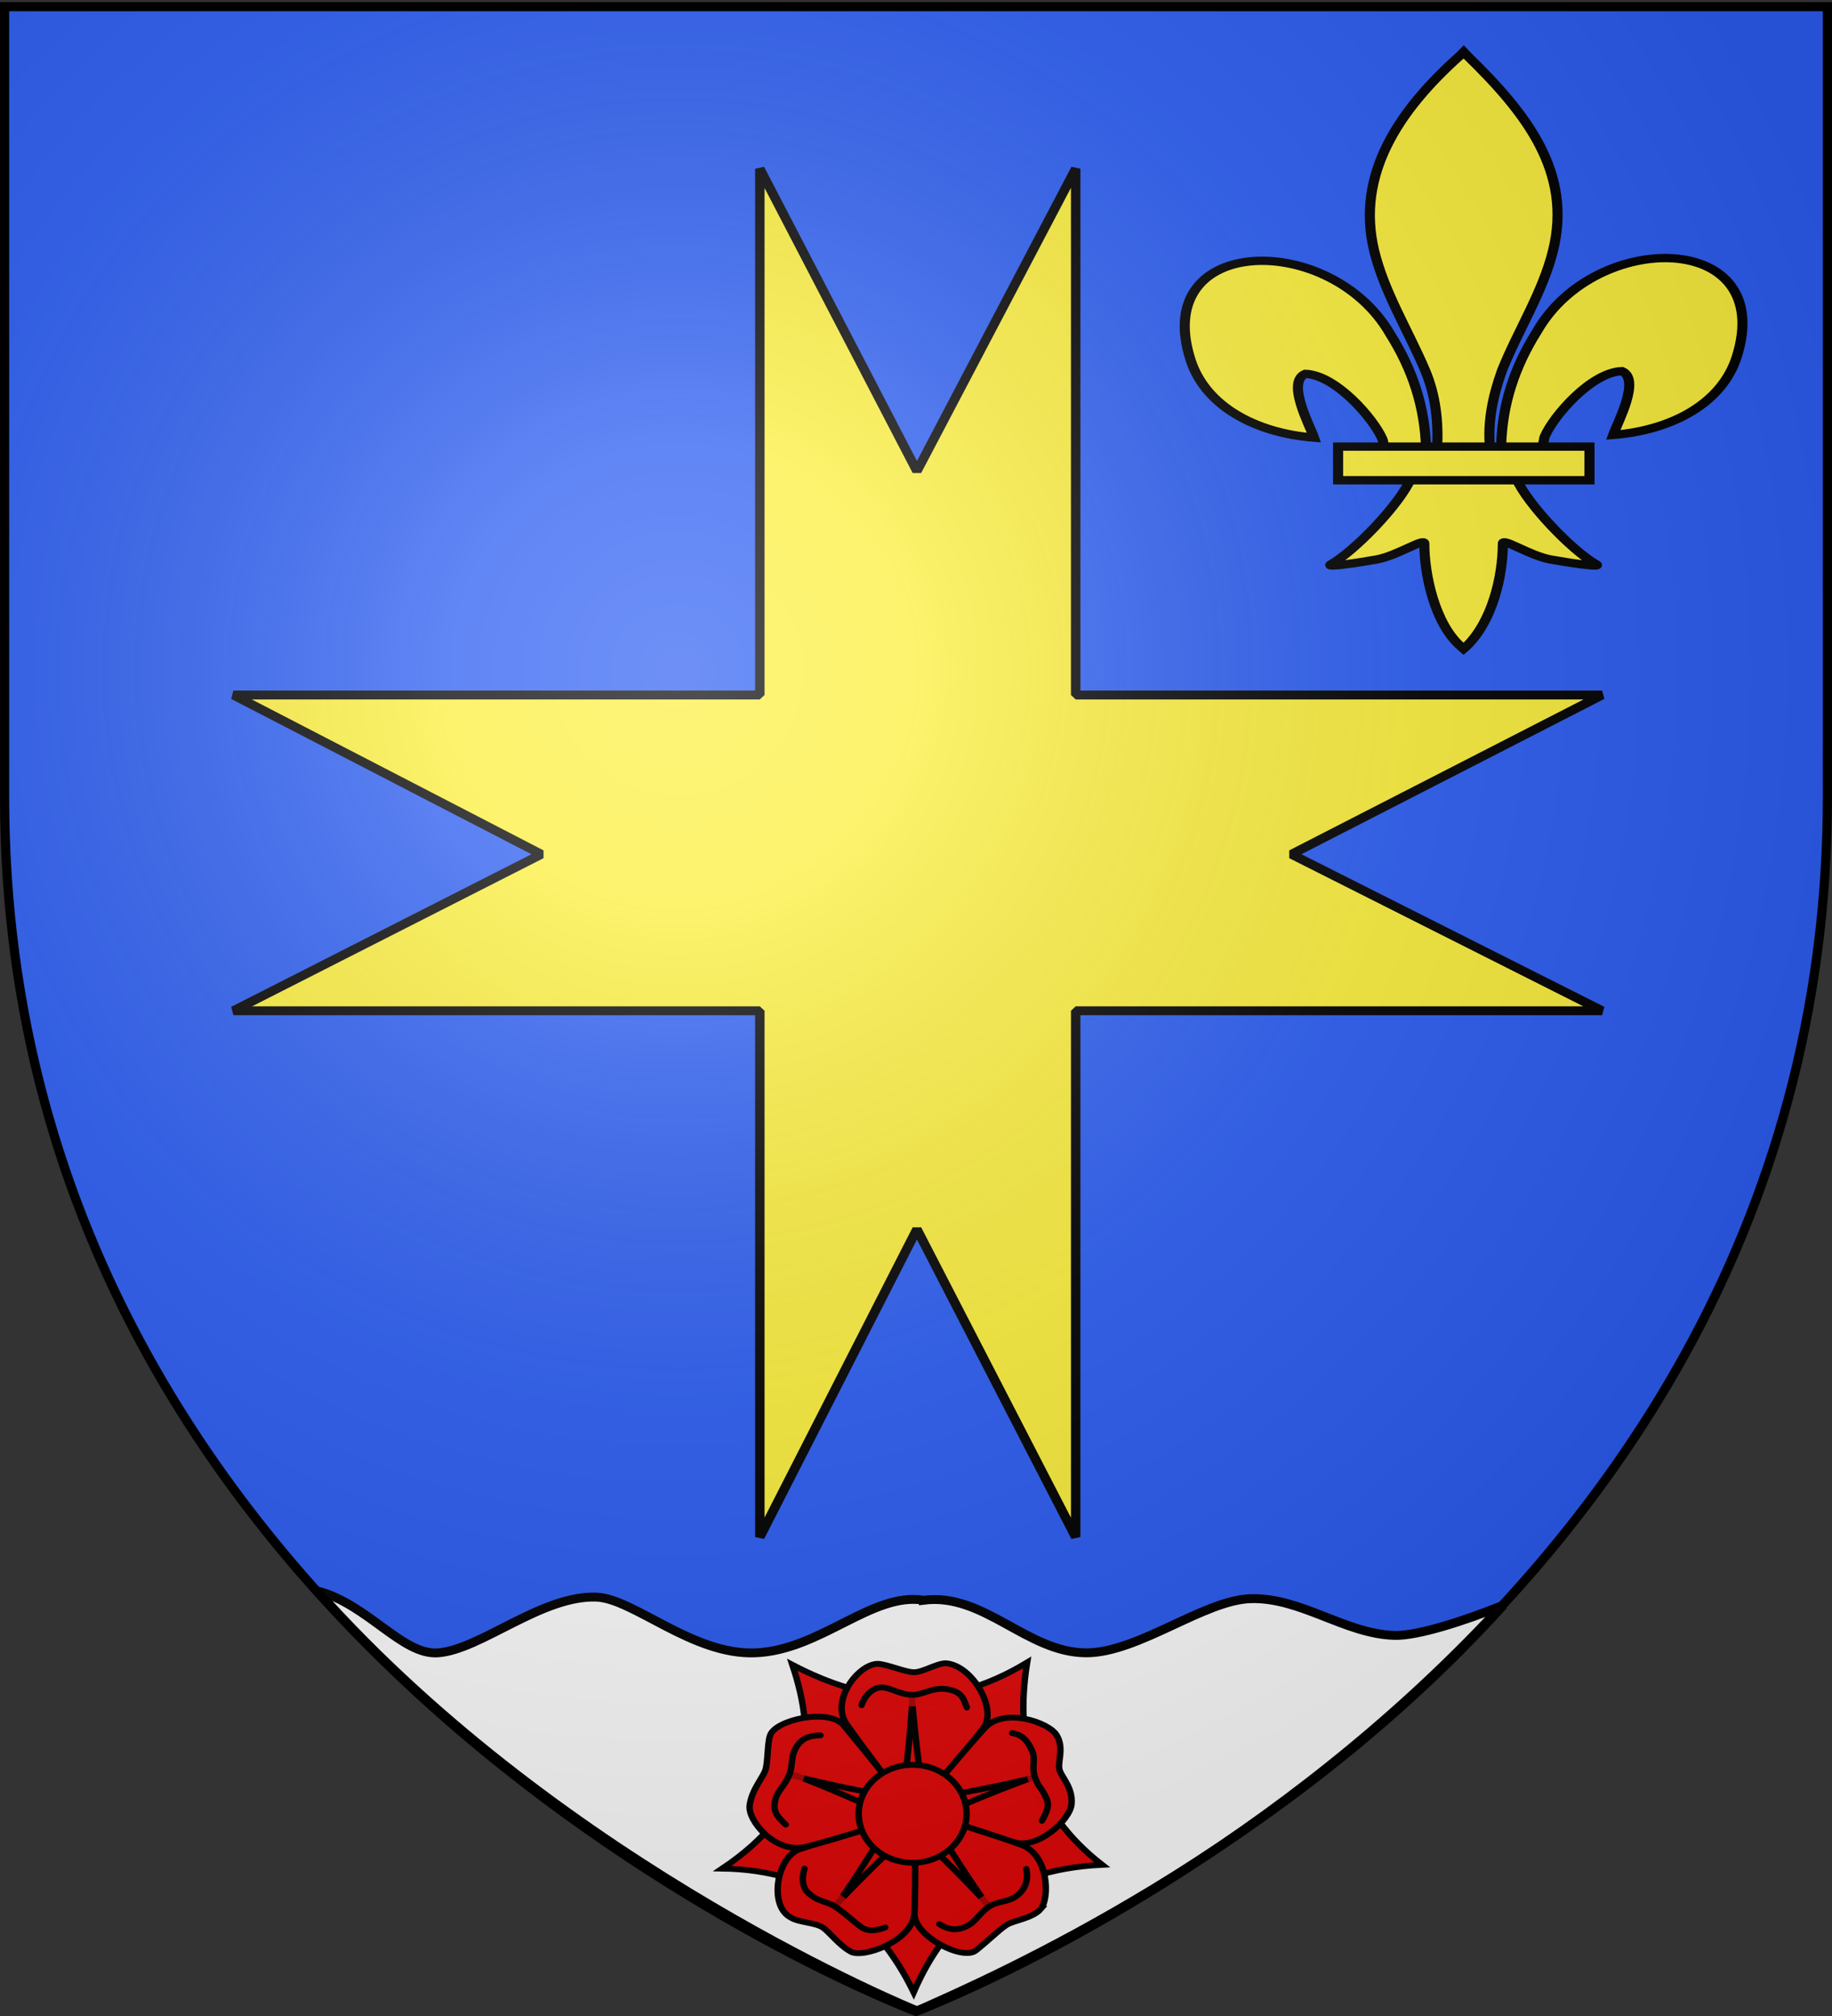
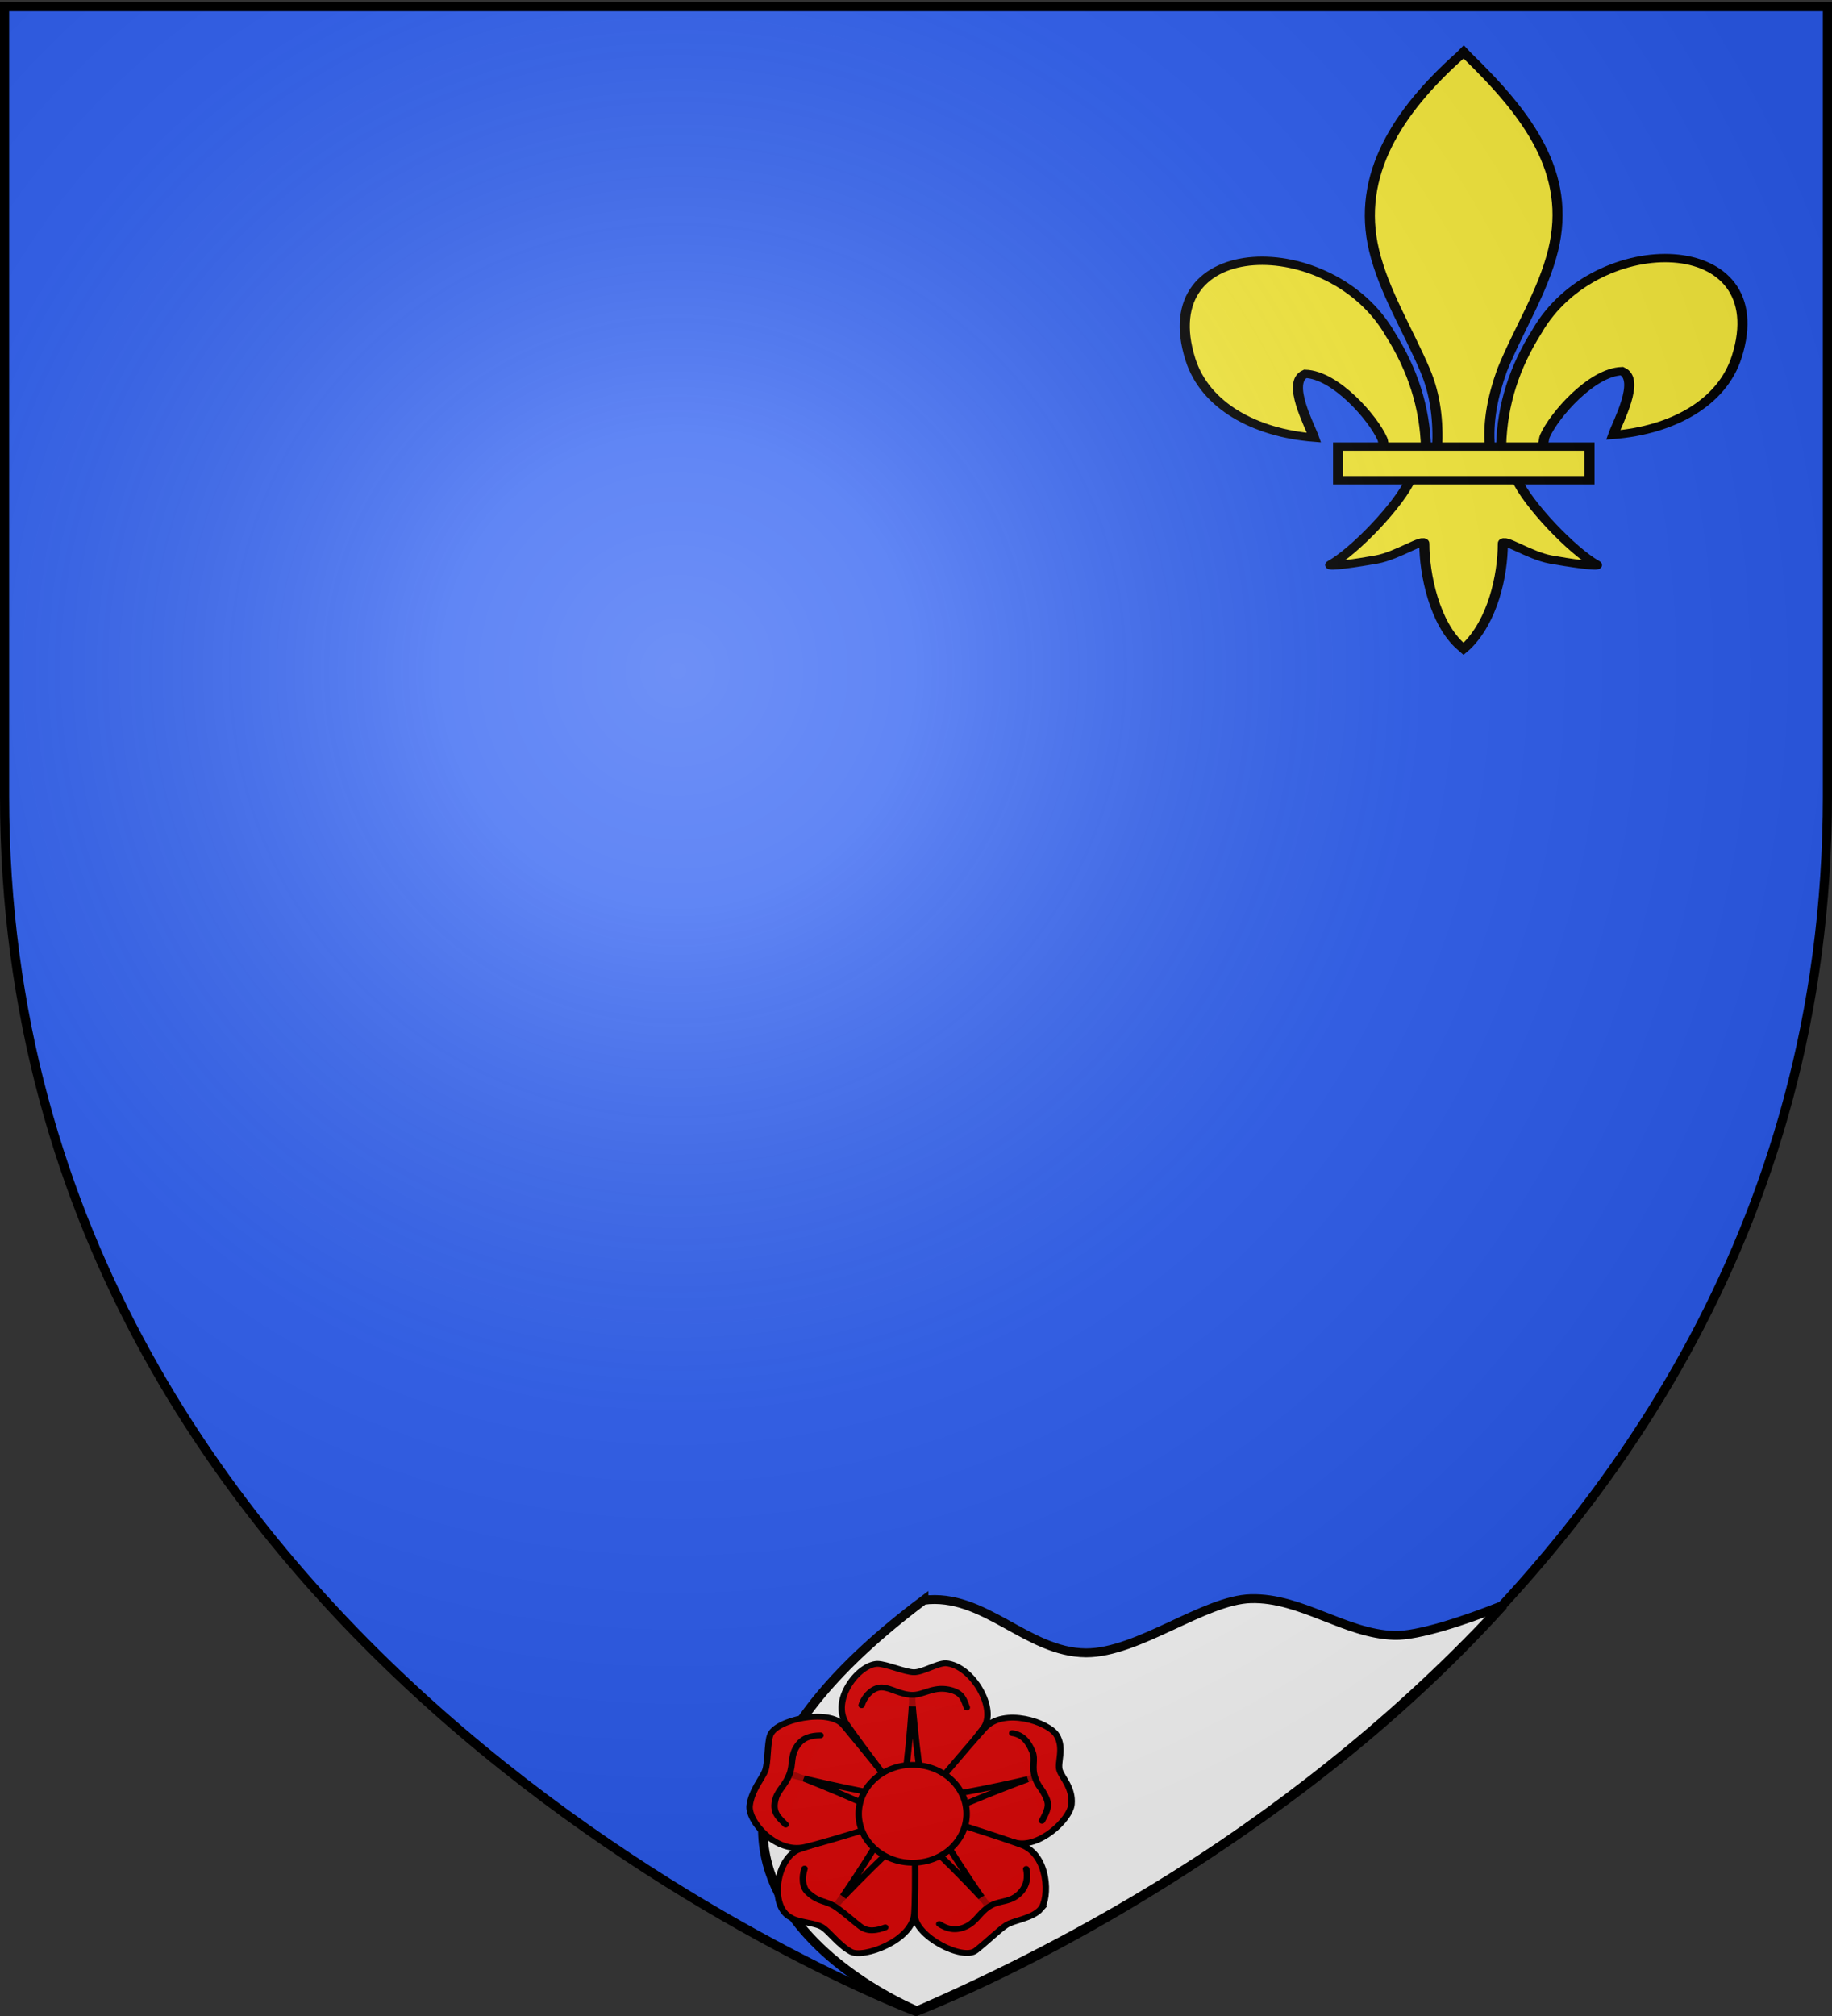
<svg xmlns="http://www.w3.org/2000/svg" xmlns:xlink="http://www.w3.org/1999/xlink" width="600" height="660" version="1.0">
  <rect width="100%" height="100%" fill="#333333" stroke="none" />
  <desc>Flag of Canton of Valais (Wallis)</desc>
  <defs>
    <radialGradient xlink:href="#b" id="c" cx="221.445" cy="226.331" r="300" fx="221.445" fy="226.331" gradientTransform="matrix(1.353 0 0 1.349 -77.63 -85.747)" gradientUnits="userSpaceOnUse" />
    <linearGradient id="b">
      <stop offset="0" style="stop-color:white;stop-opacity:.314" />
      <stop offset=".19" style="stop-color:white;stop-opacity:.251" />
      <stop offset=".6" style="stop-color:#6b6b6b;stop-opacity:.125" />
      <stop offset="1" style="stop-color:black;stop-opacity:.125" />
    </linearGradient>
  </defs>
  <g style="display:inline">
    <path d="M300 658.5s298.5-112.32 298.5-397.772V2.176H1.5v258.552C1.5 546.18 300 658.5 300 658.5" style="fill:#2b5df2;fill-opacity:1;fill-rule:evenodd;stroke:none;stroke-width:1px;stroke-linecap:butt;stroke-linejoin:miter;stroke-opacity:1" />
    <g style="fill:#fff;fill-opacity:1;stroke:#000;stroke-width:6.059;stroke-miterlimit:4;stroke-dasharray:none;stroke-opacity:1">
      <g style="fill:#fff;fill-opacity:1;stroke:#000;stroke-width:2.881;stroke-miterlimit:4;stroke-dasharray:none;stroke-opacity:1;display:inline">
-         <path d="M692.18 863.232c-15.745-2.702-31.45 16.197-51.28 17.063-19.15.836-37.136-17.643-48.563-18.063-16.69-.613-35.273 17.027-48.22 18.063-10.905.872-21.454-15.834-36.896-20.094C582.99 950.378 690.188 996.36 690.188 996.36c23.148-10.928 110.65-51.52 178.743-131.496-11.653 4.982-26.1 10.013-33.21 9.78-15.074-.492-28.383-12.317-43.728-11.91-14.23.376-34.394 17.587-50.281 17.562-18.144-.121-31.079-19.563-49.532-17.063z" style="fill:#fff;fill-opacity:1;fill-rule:evenodd;stroke:#000;stroke-width:2.881;stroke-linecap:butt;stroke-linejoin:miter;stroke-miterlimit:4;stroke-dasharray:none;stroke-opacity:1;display:inline" transform="matrix(1.074 0 0 1.01 -440.903 -347.99)" />
+         <path d="M692.18 863.232C582.99 950.378 690.188 996.36 690.188 996.36c23.148-10.928 110.65-51.52 178.743-131.496-11.653 4.982-26.1 10.013-33.21 9.78-15.074-.492-28.383-12.317-43.728-11.91-14.23.376-34.394 17.587-50.281 17.562-18.144-.121-31.079-19.563-49.532-17.063z" style="fill:#fff;fill-opacity:1;fill-rule:evenodd;stroke:#000;stroke-width:2.881;stroke-linecap:butt;stroke-linejoin:miter;stroke-miterlimit:4;stroke-dasharray:none;stroke-opacity:1;display:inline" transform="matrix(1.074 0 0 1.01 -440.903 -347.99)" />
        <g style="fill:#e20909;stroke:#000;stroke-width:14.674;stroke-miterlimit:4;stroke-dasharray:none;stroke-opacity:1;display:inline">
          <g style="fill:#e20909;stroke:#000;stroke-width:14.674;stroke-miterlimit:4;stroke-dasharray:none;stroke-opacity:1">
-             <path d="M530 390a50 50 0 1 1-100 0 50 50 0 1 1 100 0" style="fill:#e20909;fill-opacity:1;stroke:#000;stroke-width:14.674;stroke-linecap:round;stroke-linejoin:round;stroke-miterlimit:4;stroke-dasharray:none;stroke-opacity:1" transform="matrix(.143 0 0 .13 230.11 543.118)" />
-             <path d="M775 390a295 295 0 1 1-590 0 295 295 0 1 1 590 0" style="fill:#e20909;fill-opacity:1;stroke:#000;stroke-width:14.674;stroke-linecap:round;stroke-linejoin:round;stroke-miterlimit:4;stroke-dasharray:none;stroke-opacity:1" transform="matrix(.143 0 0 .13 230.11 543.118)" />
-             <path d="M743.277-8.82C713.95 189.882 756.022 364.79 915 500.726 680.998 513.408 555.187 639.194 483.44 821.5c-85.37-192.324-223.763-307.39-438.44-311.3C253.66 356.38 261.43 180.241 205.586-2.967 375.044 94.44 551.7 118.655 743.277-8.82z" style="fill:#e20909;fill-opacity:1;stroke:#000;stroke-width:14.674;stroke-linecap:round;stroke-linejoin:miter;marker-start:none;stroke-miterlimit:4;stroke-dasharray:none;stroke-opacity:1" transform="matrix(.143 0 0 .13 230.11 545.41)" />
            <g style="fill:#e20909;stroke:#000;stroke-width:14.674;stroke-miterlimit:4;stroke-dasharray:none;stroke-opacity:1">
              <path d="M400.097-5.46c20.506 0 63.64 21.213 84.146 21.213s52.326-22.628 72.832-22.628c61.553 5.292 118.31 116.8 86.267 162.635-31.724 45.378-155.63 221.785-159.806 216.374-11.012-14.266-121.525-174.155-154.15-226.274C292.998 87.73 355.505-3.624 400.097-5.46z" style="fill:#e20909;fill-opacity:1;stroke:#000;stroke-width:14.674;stroke-linecap:round;stroke-linejoin:miter;stroke-miterlimit:4;stroke-dasharray:none;stroke-opacity:1" transform="matrix(.143 0 0 .13 230.11 545.41)" />
              <path d="M810.791 174.165c18.44 33.172.71 69.645 7.046 89.147s30.48 44.232 27.056 84.903c-3.314 39.356-75.781 112.578-129.007 96.348s-241.061-66.152-237.207-71.795c10.165-14.881 128.079-169.394 167.565-216.527 44.042-52.572 146.107-15.249 164.547 17.924z" style="fill:#e20909;fill-opacity:1;stroke:#000;stroke-width:14.674;stroke-linecap:round;stroke-linejoin:miter;stroke-miterlimit:4;stroke-dasharray:none;stroke-opacity:1" transform="matrix(.143 0 0 .13 230.11 545.41)" />
              <path d="M774.558 611.754c-18.889 24.312-62.455 28.773-79.045 40.826s-39.8 37.65-69.664 63.944-139.603-35.016-140.62-90.93c-1.008-55.36-5.178-263.671 1.38-261.749 17.294 5.07 186.54 63.808 243.568 86.797 63.608 25.64 64.38 135.369 44.38 161.112z" style="fill:#e20909;fill-opacity:1;stroke:#000;stroke-width:14.674;stroke-linecap:round;stroke-linejoin:miter;stroke-miterlimit:4;stroke-dasharray:none;stroke-opacity:1" transform="matrix(.143 0 0 .13 230.11 545.41)" />
              <path d="M339.58 719.623c-28.08-17.066-48.333-49.289-64.923-61.342s-55.633-12.45-72.223-24.504c-51.88-28.502-32.566-154.05 20.297-172.296 52.338-18.065 261.776-97.935 261.974-91.104.524 18.014 4.435 192.527.194 253.868-4.73 68.418-117.237 112.444-145.318 95.378z" style="fill:#e20909;fill-opacity:1;stroke:#000;stroke-width:14.674;stroke-linecap:round;stroke-linejoin:miter;stroke-miterlimit:4;stroke-dasharray:none;stroke-opacity:1" transform="matrix(.143 0 0 .13 230.11 545.41)" />
              <path d="M107.795 351.282c4.465-38.793 29.469-68.93 35.806-88.432s4.549-68.07 10.886-87.573c11.075-39.764 135.033-70.092 168.721-25.454 33.354 44.194 165.55 221.528 159.114 223.828-16.97 6.064-189.043 67.417-248.693 82.34-66.53 16.643-130.348-65.496-125.834-104.71z" style="fill:#e20909;fill-opacity:1;stroke:#000;stroke-width:14.674;stroke-linecap:round;stroke-linejoin:miter;stroke-miterlimit:4;stroke-dasharray:none;stroke-opacity:1" transform="matrix(.143 0 0 .13 230.11 545.41)" />
            </g>
            <path d="M200 273c0 4 242 64 254 55 11-9 29-252 26-252s20 244 29 254c9 11 252-47 251-50s-226 94-231 106c-4 12 123 221 126 219S495 417 480 418c-12.5 0-178 184-176 187 3 2 131-211 126-223-4-12-226-114-228-109z" style="fill:#e20909;fill-opacity:1;stroke:#000;stroke-width:14.674;stroke-linecap:round;stroke-linejoin:round;stroke-miterlimit:4;stroke-dasharray:none;stroke-opacity:1" transform="matrix(.143 0 0 .13 230.11 545.41)" />
            <path d="M617 390a137 137 0 1 1-274 0 137 137 0 1 1 274 0z" style="fill:#e20909;fill-opacity:1;stroke:#000;stroke-width:16.304;stroke-linecap:butt;stroke-miterlimit:4;stroke-dasharray:none;stroke-opacity:1" transform="matrix(.129 0 0 .117 236.98 548.18)" />
            <path d="M364.214 98.825c5.76-21.596 25.085-46.08 47.179-44.74 20.747 1.258 41.21 18.254 68.93 18.66s50.62-24.591 90.723-11.464c23.808 7.793 27.23 23.178 34.14 43.244M708.989 169.092c23.397 3.543 36.968 20.863 46.573 47.22 7.118 19.528-2.426 37.857 5.754 64.346s14.234 23.382 25.987 52.415c7.25 17.91 2.848 30.887-10.06 56.791M741.214 511.187c3.737 17.232 4.106 46.676-22.178 68.037-20.787 16.893-40.57 11.014-63.235 26.98-22.665 15.964-29.148 38.696-54.025 50.709-23.99 11.585-42.352 5.137-59.736-7.035M418.407 658.317c-20.267 8.473-39.756 11.977-56.843-2.093-16.046-13.213-34.455-32.572-56.643-49.194-22.187-16.622-38.106-10.456-63.85-36.612-13.554-13.77-13.813-39.753-7.608-60.049M190.302 399.552c-14.321-16.657-33.43-30.046-22.328-67.644 5.886-19.935 22.063-32.911 31.015-59.15 8.952-26.237 1.596-45.72 17.637-71.642 13.305-21.501 32.146-26.014 53.365-26.385" style="fill:#e20909;fill-opacity:.75;fill-rule:evenodd;stroke:#000;stroke-width:14.674;stroke-linecap:round;stroke-linejoin:miter;stroke-miterlimit:4;stroke-dasharray:none;stroke-opacity:1" transform="matrix(.143 0 0 .13 230.11 545.41)" />
          </g>
        </g>
-         <path d="M642.23 399.238v170.585H481.701l93.884 51.628-93.884 50.723h160.53V842.76l47.904-99.765 48.413 99.765V672.174h160.53l-94.715-50.723 94.714-51.628H738.548V399.238l-48.413 97.999z" style="opacity:1;fill:#fcef3c;fill-opacity:1;fill-rule:evenodd;stroke:#000;stroke-width:2.881;stroke-linejoin:bevel;stroke-miterlimit:4;stroke-dasharray:none;stroke-dashoffset:10;stroke-opacity:1" transform="matrix(1.074 0 0 1.01 -440.903 -347.99)" />
        <g style="stroke-width:12.746;stroke:#000;stroke-opacity:1;stroke-miterlimit:4;stroke-dasharray:none">
          <path d="M407.03 608.7c1.424-61.957 16.75-119.54 45.289-174.11 74.714-157.185 302.92-153.431 252.615 38.812-18.537 70.84-81.509 112.474-156.319 119.615 5.4-18.665 35.1-84.652 11.125-97.562-38.339 1.449-85.945 67.706-97.393 99.301-1.653 4.536-1.19 9.778-3.036 14.24" style="opacity:1;fill:#fcef3c;fill-opacity:1;fill-rule:evenodd;stroke:#000;stroke-width:12.746;stroke-linecap:butt;stroke-linejoin:miter;stroke-miterlimit:4;stroke-dasharray:none;stroke-opacity:1;display:inline" transform="matrix(.259 0 0 .214 386.233 15.482)" />
          <g style="opacity:1;stroke-width:12.746;display:inline;stroke:#000;stroke-opacity:1;stroke-miterlimit:4;stroke-dasharray:none">
            <g style="fill:#fcef3c;fill-opacity:1;stroke:#000;stroke-width:12.746;stroke-miterlimit:4;stroke-dasharray:none;stroke-opacity:1">
              <path d="M350.523 657.372c-1.425-61.956-16.751-119.54-45.29-174.108-74.714-157.186-302.92-153.432-252.615 38.81 18.537 70.84 81.509 112.475 156.319 119.616-5.4-18.665-35.1-84.652-11.124-97.562 38.338 1.449 85.944 67.705 97.392 99.301 1.653 4.536 1.19 9.778 3.036 14.24" style="fill:#fcef3c;fill-opacity:1;fill-rule:evenodd;stroke:#000;stroke-width:12.746;stroke-linecap:butt;stroke-linejoin:miter;stroke-miterlimit:4;stroke-dasharray:none;stroke-opacity:1" transform="matrix(.259 0 0 .214 376.247 5.954)" />
              <path d="M393.626 57.12c-78.714 84.85-131.565 182.962-108.781 298.031 12.57 63.484 43.041 122.28 64.53 183.438 13.437 38.37 16.873 78.452 15.282 118.781h66.781c-3.196-40.626 3.807-79.998 15.282-118.781 20.474-61.538 51.625-119.906 64.53-183.438 24.129-118.779-32.506-208.36-108.437-297.656l-4.64-5.918z" style="fill:#fcef3c;fill-opacity:1;fill-rule:nonzero;stroke:#000;stroke-width:12.746;stroke-linecap:butt;stroke-linejoin:miter;stroke-miterlimit:4;stroke-dasharray:none;stroke-opacity:1" transform="matrix(.259 0 0 .214 376.247 5.954)" />
              <path d="M331.345 704.401c-13.962 39.13-70.889 110.792-101.125 131.22-7.843 5.297 37.486-3.052 57.78-7.5 26.62-5.835 61.218-34.198 60.407-24.188-.075 45.838 12.811 122.324 46.406 157.468l3.182 3.388 3.287-3.388c33.578-39.17 46.238-108.042 46.406-157.468-.81-10.01 33.788 18.353 60.407 24.187 20.295 4.449 65.623 12.798 57.78 7.5-30.236-20.427-87.131-92.089-101.093-131.219z" style="fill:#fcef3c;fill-opacity:1;fill-rule:evenodd;stroke:#000;stroke-width:12.746;stroke-linecap:butt;stroke-linejoin:miter;stroke-miterlimit:4;stroke-dasharray:none;stroke-opacity:1" transform="matrix(.259 0 0 .214 376.247 5.954)" />
              <path d="M239.352 655.379H557.24v51.503H239.352z" style="fill:#fcef3c;fill-opacity:1;stroke:#000;stroke-width:12.746;stroke-miterlimit:4;stroke-dasharray:none;stroke-opacity:1" transform="matrix(.259 0 0 .214 376.247 5.954)" />
            </g>
          </g>
        </g>
      </g>
    </g>
  </g>
  <path d="M300 658.5s298.5-112.32 298.5-397.772V2.176H1.5v258.552C1.5 546.18 300 658.5 300 658.5" style="opacity:1;fill:url(#c);fill-opacity:1;fill-rule:evenodd;stroke:none;stroke-width:1px;stroke-linecap:butt;stroke-linejoin:miter;stroke-opacity:1" />
  <path d="M300 658.5S1.5 546.18 1.5 260.728V2.176h597v258.552C598.5 546.18 300 658.5 300 658.5z" style="opacity:1;fill:none;fill-opacity:1;fill-rule:evenodd;stroke:#000;stroke-width:3;stroke-linecap:butt;stroke-linejoin:miter;stroke-miterlimit:4;stroke-dasharray:none;stroke-opacity:1" />
</svg>